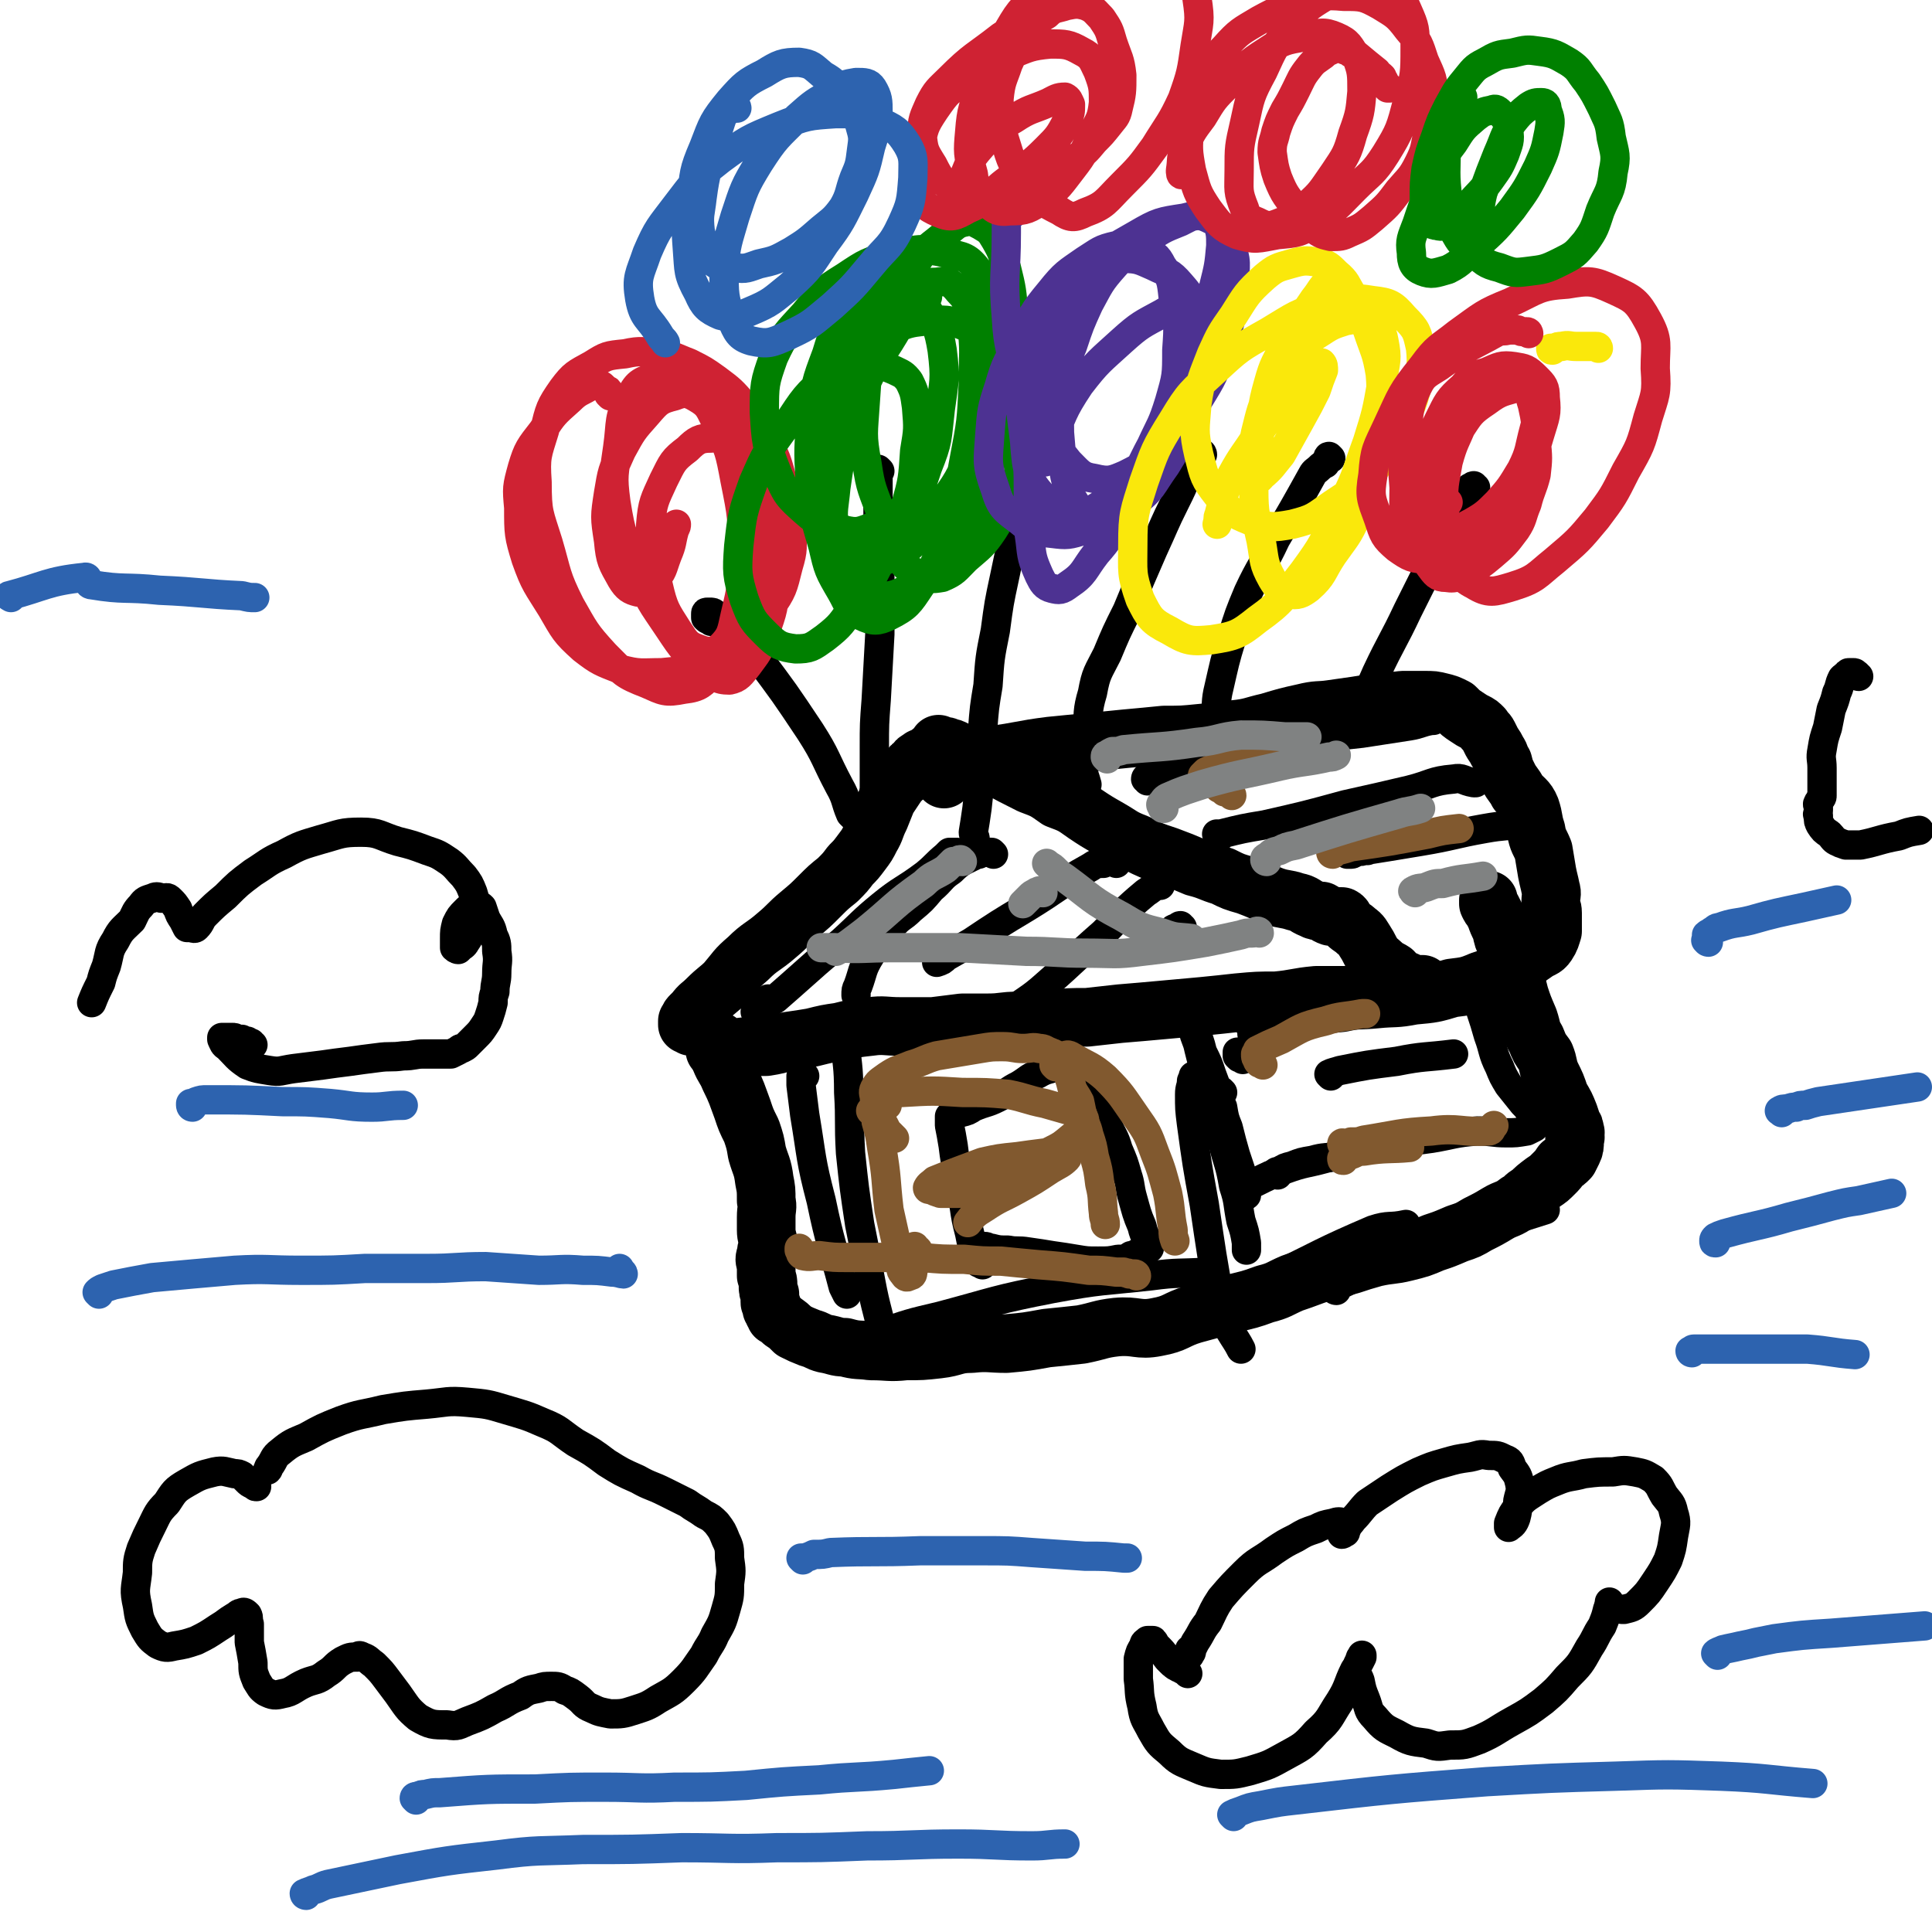
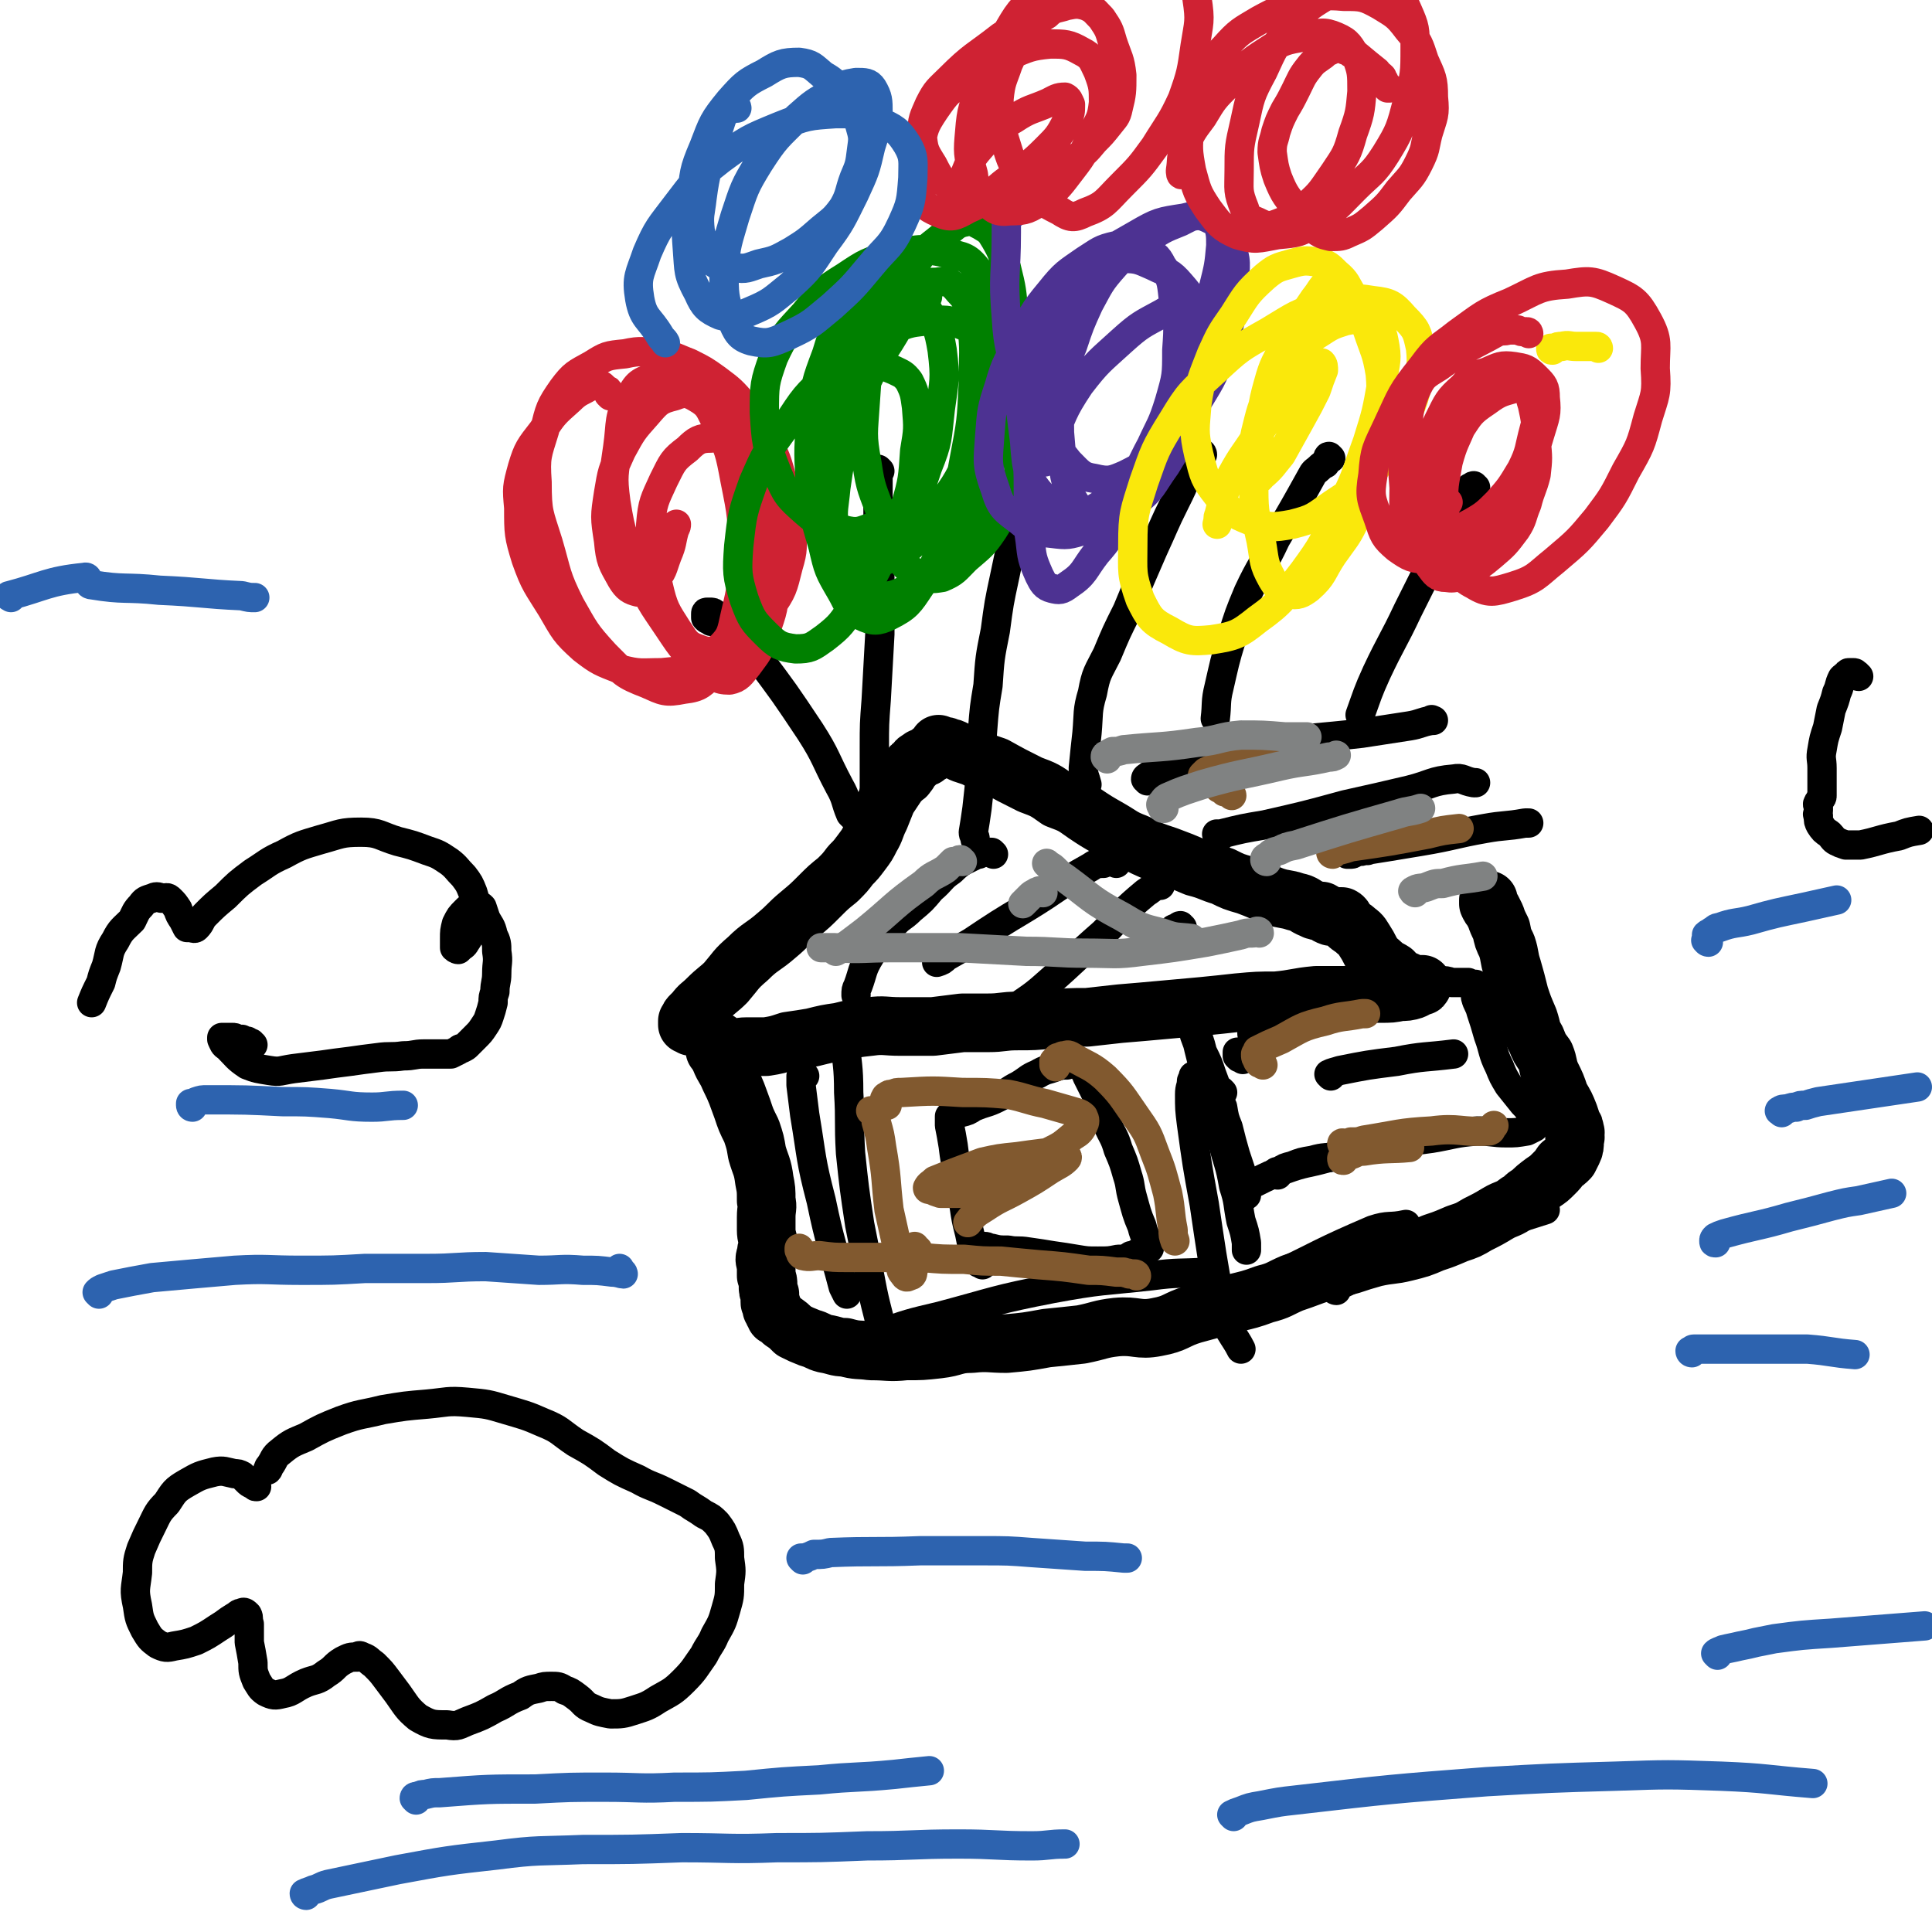
<svg xmlns="http://www.w3.org/2000/svg" viewBox="0 0 1054 1054" version="1.1">
  <g fill="none" stroke="#000000" stroke-width="32" stroke-linecap="round" stroke-linejoin="round">
    <path d="M377,560c0,0 -1,-1 -1,-1 0,0 0,0 -1,0 0,0 0,0 0,0 0,-1 0,-1 0,-2 0,0 0,0 1,-1 0,-1 0,-1 1,-2 1,-1 1,-1 2,-2 3,-4 3,-3 7,-7 5,-5 6,-5 10,-9 6,-7 5,-7 12,-13 7,-7 8,-6 16,-13 6,-5 6,-6 12,-11 6,-5 6,-5 11,-10 5,-5 5,-5 10,-9 4,-4 4,-4 7,-8 3,-3 3,-3 6,-7 3,-4 3,-4 5,-8 3,-5 2,-5 5,-11 2,-5 2,-5 4,-10 2,-3 2,-3 4,-6 2,-3 2,-3 4,-5 2,-2 2,-1 3,-3 1,-1 1,-1 1,-2 1,-2 1,-2 3,-3 1,-2 1,-2 3,-3 1,-1 1,-1 3,-1 1,-1 1,-1 3,-2 0,-1 0,-1 1,-1 1,-1 1,-1 2,-1 0,-1 0,-1 1,-1 0,-1 0,-1 0,-2 0,0 1,1 1,1 0,0 0,0 0,0 1,0 1,0 1,0 2,0 2,0 4,1 1,0 1,0 3,1 2,1 2,1 4,2 3,1 3,1 6,2 6,3 6,3 12,5 9,5 9,5 19,10 8,3 8,3 15,8 8,3 8,3 15,8 6,4 6,4 13,8 7,4 7,5 15,8 8,4 8,4 17,7 8,3 8,3 15,6 8,2 8,3 15,5 6,3 6,3 13,5 8,3 7,3 15,6 6,2 6,1 12,3 5,1 4,2 9,4 2,1 2,1 5,1 2,1 2,2 5,3 1,0 1,0 3,0 2,0 2,0 3,0 2,1 1,2 2,3 1,1 1,1 1,1 2,2 3,2 5,4 3,2 3,3 5,6 2,3 2,4 4,7 2,3 3,3 5,5 3,3 3,2 6,4 2,2 1,2 3,3 2,2 2,1 4,2 2,1 2,1 4,2 1,0 1,0 3,0 0,0 0,0 1,0 0,0 0,0 1,0 0,0 0,0 0,0 0,0 0,0 0,0 0,1 0,1 -1,1 0,0 0,0 -1,0 -1,1 -1,1 -3,2 -3,1 -4,1 -7,1 -5,1 -5,1 -11,1 -8,0 -8,0 -16,1 -9,0 -9,0 -19,0 -11,1 -11,2 -22,3 -10,0 -10,0 -21,1 -9,1 -9,1 -19,2 -11,1 -11,1 -22,2 -11,1 -11,1 -23,2 -9,1 -9,1 -18,2 -10,0 -10,0 -19,1 -10,1 -10,1 -19,1 -8,0 -8,1 -16,1 -7,0 -7,0 -14,0 -8,1 -8,1 -16,2 -9,0 -9,0 -18,0 -8,0 -9,-1 -16,0 -9,1 -9,1 -17,3 -7,1 -7,1 -15,3 -6,1 -6,1 -13,2 -6,2 -6,2 -12,3 -5,0 -5,0 -11,0 -4,0 -4,1 -9,1 -2,0 -2,0 -4,1 -2,0 -2,0 -3,0 0,0 -1,0 -1,0 0,-1 0,-1 0,-2 1,0 0,0 1,-1 0,-1 0,-1 1,-2 " />
-     <path d="M515,425c0,-1 0,-1 -1,-1 0,-1 0,-1 0,-2 0,-1 0,-1 0,-2 0,0 1,0 1,-1 1,0 1,0 2,-1 2,-1 2,-1 4,-1 10,-3 10,-3 20,-5 16,-2 16,-3 32,-5 10,-1 10,-1 21,-2 10,-1 10,-1 20,-2 11,-1 11,-1 21,-2 10,0 10,0 20,-1 9,-1 9,0 18,-2 10,-1 10,-2 19,-4 10,-3 10,-3 19,-5 8,-2 8,-1 15,-2 7,-1 7,-1 14,-2 6,-1 6,-1 12,-2 6,-1 6,0 13,-1 6,0 6,0 12,0 5,0 5,0 9,1 4,1 4,1 8,3 3,3 3,3 6,5 3,2 3,2 5,3 2,1 2,1 4,3 1,2 2,2 3,4 1,2 1,2 2,4 2,3 2,3 3,5 2,3 1,3 3,6 1,4 1,4 3,8 2,4 3,4 5,8 3,4 5,4 7,9 2,6 1,6 3,12 1,6 2,6 4,11 1,6 1,6 2,12 1,5 1,4 2,9 1,3 0,3 0,7 0,3 1,3 1,6 0,2 0,2 0,5 0,2 0,2 0,5 -1,3 -1,4 -3,7 -2,3 -3,2 -7,5 -6,4 -6,5 -13,8 -7,4 -7,4 -16,7 -7,3 -8,3 -16,4 -10,3 -10,3 -21,4 -10,2 -10,1 -20,2 -10,1 -10,0 -19,2 -10,1 -10,1 -19,3 -8,1 -8,2 -16,3 -5,1 -5,0 -10,0 " />
    <path d="M394,574c0,0 0,-1 -1,-1 0,0 0,0 0,1 0,0 0,0 0,1 -1,0 -1,0 0,1 0,1 0,1 0,2 2,5 3,5 5,10 4,8 4,9 7,17 2,6 2,6 5,12 2,6 2,6 3,12 2,7 3,7 4,15 1,5 1,5 1,11 1,4 0,4 0,9 0,4 0,4 0,7 0,4 1,4 1,7 0,3 -1,3 -1,6 -1,3 -1,3 0,6 0,3 0,3 0,6 1,3 1,3 1,5 0,3 0,3 1,5 0,2 0,2 0,4 0,1 0,1 1,2 0,1 0,1 0,2 1,1 1,1 1,2 1,1 1,1 1,2 2,1 2,1 4,3 3,2 3,2 6,5 4,2 4,2 9,4 4,1 4,2 8,3 6,1 6,2 11,2 7,2 7,1 14,2 10,0 10,1 19,0 9,0 9,0 18,-1 9,-1 9,-3 18,-3 9,-1 10,0 19,0 11,-1 11,-1 22,-3 10,-1 10,-1 19,-2 10,-2 10,-3 19,-4 11,-1 12,2 22,0 11,-2 10,-4 20,-7 11,-3 11,-3 22,-6 8,-2 9,-2 17,-5 8,-2 8,-3 15,-6 9,-3 8,-3 17,-6 7,-2 7,-2 15,-4 6,-2 6,-2 13,-4 9,-2 9,-1 17,-3 8,-2 8,-2 15,-5 6,-2 6,-2 13,-5 6,-2 6,-2 11,-5 6,-3 6,-3 11,-6 5,-3 6,-2 11,-6 4,-2 3,-3 7,-5 3,-3 3,-3 7,-6 3,-2 3,-2 6,-5 2,-2 2,-2 4,-5 2,-1 2,-1 4,-3 1,-2 1,-2 2,-4 1,-2 1,-3 1,-5 0,-1 0,-1 0,-2 1,-1 0,-1 0,-2 0,-1 1,-1 0,-2 0,-2 0,-2 -1,-3 -1,-3 -1,-3 -2,-6 -2,-5 -2,-5 -5,-10 -2,-6 -2,-6 -5,-12 -2,-5 -1,-5 -3,-10 -3,-4 -3,-4 -5,-9 -3,-5 -2,-5 -4,-11 -3,-7 -3,-7 -5,-13 -2,-8 -2,-8 -4,-15 -2,-6 -1,-6 -3,-12 -2,-4 -2,-4 -3,-9 -2,-4 -2,-4 -3,-7 -1,-2 -1,-2 -2,-4 -1,-1 -1,-1 -2,-3 0,-1 0,-1 0,-2 0,0 0,0 0,0 " />
  </g>
  <g fill="none" stroke="#000000" stroke-width="16" stroke-linecap="round" stroke-linejoin="round">
    <path d="M388,339c0,0 0,0 -1,-1 0,0 0,0 0,0 -1,0 -1,0 -2,-1 0,-1 0,-1 0,-2 0,-1 0,-1 1,-1 0,0 1,0 1,0 2,0 2,0 3,1 2,1 2,1 3,3 10,10 11,9 20,20 15,20 15,20 29,41 9,14 8,15 16,30 4,7 3,8 6,15 1,1 1,1 2,2 " />
    <path d="M480,257c0,0 -1,-1 -1,-1 0,0 0,1 0,2 0,1 0,1 0,2 0,3 0,3 0,5 0,7 0,7 0,13 0,14 0,14 1,29 0,19 0,19 0,39 -1,18 -1,18 -2,36 -1,13 -1,13 -1,26 0,11 0,11 0,22 0,9 -1,9 -1,17 0,5 1,5 1,10 0,0 0,0 0,0 " />
    <path d="M570,239c0,0 0,-1 -1,-1 0,0 0,1 0,1 -1,2 -1,2 -2,4 -2,3 -2,3 -3,7 -4,14 -4,13 -8,27 -4,19 -4,19 -8,38 -3,14 -3,14 -5,29 -3,15 -3,15 -4,30 -2,12 -2,12 -3,25 -1,12 0,12 -1,23 -1,10 -1,10 -2,19 -1,7 -1,7 -2,13 0,2 1,2 1,4 " />
    <path d="M656,248c0,0 0,-1 -1,-1 0,1 0,2 -1,3 -1,1 -1,1 -3,3 -1,3 -1,3 -3,5 -3,8 -3,8 -7,16 -6,12 -6,13 -12,26 -7,16 -7,16 -14,33 -6,12 -6,12 -11,24 -5,10 -6,10 -8,21 -3,10 -2,11 -3,22 -1,9 -1,9 -2,19 0,4 1,5 2,9 " />
    <path d="M726,250c0,0 -1,-1 -1,-1 -1,0 0,1 -1,2 -1,1 -1,1 -1,2 -2,1 -2,1 -3,2 -2,2 -3,2 -4,4 -10,18 -10,18 -20,35 -7,15 -8,14 -15,29 -5,12 -5,12 -9,25 -4,13 -4,14 -7,27 -2,8 -1,9 -2,17 " />
    <path d="M805,266c-1,0 -1,-1 -1,-1 -1,0 0,1 -1,1 0,0 -1,0 -1,0 -1,2 -2,2 -3,4 -4,9 -4,10 -9,19 -11,22 -11,22 -22,44 -8,17 -9,17 -17,34 -5,11 -5,12 -9,23 " />
  </g>
  <g fill="none" stroke="#CF2233" stroke-width="16" stroke-linecap="round" stroke-linejoin="round">
    <path d="M333,216c0,0 0,0 -1,-1 0,0 1,0 0,-1 0,-1 0,-1 -1,-1 -1,-1 -1,-1 -2,-2 -1,-1 -1,-1 -3,-1 -1,0 -2,0 -3,0 -6,4 -7,3 -12,8 -9,8 -9,8 -15,17 -7,9 -8,10 -11,20 -3,11 -3,11 -2,22 0,14 0,15 4,28 5,14 6,14 14,27 7,12 7,13 17,22 9,7 10,7 20,11 11,3 12,2 23,2 11,-1 12,-1 22,-6 11,-4 11,-5 20,-13 9,-7 11,-7 17,-16 7,-10 7,-11 10,-23 3,-10 2,-10 2,-20 -1,-12 -1,-12 -4,-23 -4,-13 -3,-13 -9,-25 -5,-11 -6,-11 -13,-20 -7,-8 -7,-8 -15,-14 -7,-5 -7,-5 -15,-9 -8,-3 -8,-4 -16,-5 -9,-1 -10,-2 -19,0 -10,1 -10,1 -18,6 -9,5 -10,5 -16,13 -7,10 -7,11 -10,23 -4,13 -5,14 -4,28 0,17 1,17 6,33 5,17 4,18 12,34 8,14 8,15 19,27 10,10 10,11 23,16 9,4 10,5 20,3 9,-1 10,-3 16,-9 8,-8 9,-9 13,-19 6,-14 5,-14 7,-29 3,-18 5,-19 3,-37 -1,-19 -2,-20 -8,-38 -4,-14 -3,-16 -12,-27 -6,-8 -8,-9 -18,-12 -7,-3 -8,-2 -15,0 -9,3 -11,3 -15,11 -7,12 -5,14 -7,28 -2,15 -3,15 -1,30 3,19 4,19 12,37 6,17 7,17 17,32 8,12 8,12 19,21 6,5 7,7 14,7 5,-1 6,-3 10,-8 5,-7 6,-7 9,-17 5,-14 5,-14 6,-29 2,-17 2,-17 0,-33 -3,-14 -4,-15 -10,-27 -5,-8 -5,-9 -12,-15 -5,-4 -6,-4 -13,-3 -6,0 -8,1 -13,6 -8,6 -8,7 -13,17 -5,11 -6,12 -7,24 -1,17 0,17 4,33 3,13 4,14 11,25 4,6 5,8 11,10 5,2 8,2 12,-1 6,-6 6,-8 8,-17 4,-17 4,-17 4,-34 0,-20 0,-20 -4,-40 -3,-16 -3,-16 -10,-31 -4,-8 -4,-10 -11,-14 -5,-3 -7,-3 -12,-1 -8,2 -9,3 -15,10 -8,9 -8,9 -14,20 -5,11 -5,11 -7,23 -2,13 -2,13 0,26 1,11 2,12 7,21 3,5 5,6 9,7 5,0 6,-2 9,-6 5,-6 4,-6 7,-14 3,-7 2,-7 4,-14 1,-2 1,-2 1,-3 " />
  </g>
  <g fill="none" stroke="#008000" stroke-width="16" stroke-linecap="round" stroke-linejoin="round">
    <path d="M506,162c0,0 -1,0 -1,-1 -1,0 -1,0 -1,-1 0,0 0,0 -1,-1 0,0 0,0 -1,1 0,0 0,0 -1,1 -1,2 -1,2 -2,3 -4,6 -4,7 -8,13 -9,16 -11,16 -19,33 -6,14 -6,14 -10,29 -4,13 -4,13 -6,27 -1,11 -2,11 -1,22 1,12 1,12 4,23 3,6 3,7 8,11 4,4 5,5 11,4 11,-1 12,-2 21,-7 10,-6 10,-7 17,-16 8,-10 8,-10 14,-22 6,-11 6,-12 9,-24 5,-15 4,-15 8,-30 3,-14 3,-14 5,-28 1,-14 2,-14 1,-28 -1,-12 -1,-13 -4,-25 -2,-7 -2,-8 -6,-15 -3,-5 -3,-5 -8,-8 -4,-2 -5,-3 -8,-2 -6,1 -6,3 -12,7 -8,7 -9,6 -15,15 -8,10 -8,11 -14,23 -5,12 -6,12 -10,24 -3,14 -3,15 -4,30 -1,16 -2,17 1,33 2,14 3,14 8,28 3,11 2,11 8,21 5,7 5,8 12,11 6,3 7,3 13,2 7,-3 7,-4 13,-10 8,-7 9,-7 15,-16 6,-10 7,-10 11,-22 4,-13 4,-14 4,-27 1,-14 0,-14 -4,-27 -3,-11 -3,-12 -9,-22 -6,-7 -7,-8 -15,-12 -10,-4 -11,-5 -22,-4 -13,1 -14,2 -27,9 -14,8 -15,8 -27,20 -14,12 -14,13 -24,28 -11,15 -11,15 -18,31 -6,17 -6,17 -8,35 -1,14 -1,16 3,29 4,11 5,12 12,19 6,6 8,7 16,8 8,0 9,-1 16,-6 9,-7 9,-8 16,-18 9,-13 9,-13 16,-27 7,-13 7,-13 12,-27 4,-14 4,-15 5,-30 2,-12 2,-12 1,-24 -1,-7 -1,-8 -4,-14 -3,-4 -4,-4 -8,-6 -5,-2 -6,-3 -10,-2 -7,1 -7,2 -12,6 -8,6 -9,6 -13,14 -5,11 -5,13 -6,25 -1,13 -1,14 2,26 3,10 3,11 11,19 5,6 7,7 15,7 10,1 11,0 20,-6 11,-7 12,-8 20,-18 10,-14 9,-14 16,-30 6,-16 6,-16 9,-33 4,-19 6,-19 4,-38 -2,-12 -2,-15 -10,-24 -6,-8 -8,-8 -18,-10 -14,-3 -15,-2 -29,1 -14,4 -14,4 -26,12 -13,8 -13,9 -22,20 -10,11 -11,11 -17,24 -5,14 -5,15 -5,30 1,16 1,18 7,33 5,12 6,13 15,21 8,7 10,8 21,10 8,2 9,1 17,-2 9,-4 10,-3 16,-10 9,-9 9,-10 13,-22 6,-15 5,-15 7,-32 2,-15 3,-16 1,-32 -2,-12 -3,-13 -9,-24 -3,-7 -3,-9 -10,-12 -5,-3 -8,-3 -14,0 -9,4 -10,5 -17,13 -9,11 -9,12 -13,25 -6,16 -6,16 -8,33 -2,18 -2,19 -1,37 2,18 2,18 7,35 3,13 3,13 10,25 4,7 4,10 11,13 6,3 9,3 15,0 10,-5 11,-7 17,-16 9,-13 9,-14 14,-29 7,-19 6,-19 10,-40 4,-21 4,-21 5,-42 0,-17 1,-17 -1,-33 -2,-9 -1,-11 -7,-17 -4,-5 -6,-6 -12,-5 -9,0 -10,2 -18,8 -12,9 -12,9 -21,21 -9,13 -10,13 -16,28 -7,15 -7,16 -9,33 -2,15 -2,16 0,31 2,12 2,13 8,23 4,7 5,9 12,11 8,2 10,0 17,-4 11,-5 11,-5 19,-13 9,-8 8,-9 15,-18 5,-7 4,-7 8,-15 2,-3 1,-3 3,-7 0,0 0,-1 0,0 -2,2 -2,3 -4,6 " />
  </g>
  <g fill="none" stroke="#4D3292" stroke-width="16" stroke-linecap="round" stroke-linejoin="round">
    <path d="M552,117c0,0 -1,-1 -1,-1 0,0 0,1 -1,2 0,1 -1,1 -1,3 0,3 0,3 0,6 0,23 -2,23 0,46 1,18 3,18 6,35 2,17 2,17 4,33 2,14 2,14 2,29 1,12 -1,13 1,25 1,9 1,10 5,19 2,4 3,6 7,7 4,1 5,1 9,-2 9,-6 8,-8 15,-17 7,-8 7,-9 13,-18 10,-17 10,-16 19,-33 8,-16 8,-16 15,-32 5,-15 5,-15 9,-31 5,-15 5,-15 8,-31 3,-12 3,-12 4,-23 0,-6 0,-7 -2,-13 -2,-3 -3,-4 -7,-4 -6,0 -7,1 -13,4 -10,4 -10,4 -20,11 -8,6 -9,5 -16,13 -8,9 -8,10 -14,21 -5,11 -5,11 -9,23 -4,10 -5,10 -6,21 -2,13 -1,13 -1,26 1,12 1,13 3,24 2,8 2,9 6,15 2,4 3,4 7,5 5,0 6,-1 9,-4 7,-5 7,-5 12,-12 8,-9 7,-10 13,-21 5,-11 6,-11 10,-24 4,-14 4,-14 4,-28 1,-14 1,-15 -2,-29 -1,-9 -1,-10 -6,-17 -3,-6 -4,-6 -11,-9 -6,-2 -7,-3 -14,-2 -9,2 -9,3 -17,8 -10,7 -11,7 -19,17 -10,12 -9,12 -16,26 -7,12 -8,12 -12,26 -4,12 -4,13 -5,26 -1,15 -2,16 3,30 3,10 5,11 13,17 7,6 9,6 18,7 8,1 9,1 18,-2 13,-5 14,-5 26,-14 11,-8 10,-10 18,-21 8,-13 8,-13 13,-27 4,-13 4,-14 5,-27 2,-13 2,-14 0,-26 -3,-10 -3,-11 -10,-19 -6,-7 -7,-6 -15,-10 -7,-3 -8,-4 -16,-4 -9,1 -11,1 -18,5 -9,6 -8,7 -14,16 -6,10 -7,10 -10,21 -4,11 -5,11 -4,23 0,13 0,14 4,26 4,11 5,11 12,20 6,6 7,8 14,9 8,2 10,1 17,-2 12,-6 13,-7 22,-16 11,-11 10,-12 18,-25 8,-13 8,-13 13,-28 5,-17 5,-17 6,-34 1,-12 2,-13 -2,-24 -2,-7 -3,-8 -10,-12 -6,-3 -7,-3 -15,-1 -13,2 -14,2 -26,9 -14,8 -15,8 -25,20 -13,15 -14,15 -23,33 -8,16 -7,17 -10,35 -3,18 -4,19 -2,36 2,11 3,12 10,20 4,6 6,8 13,9 8,1 10,-1 18,-6 11,-7 12,-8 20,-19 9,-13 9,-14 15,-29 6,-15 6,-15 9,-30 2,-10 3,-10 3,-20 0,-5 0,-7 -3,-9 -3,-2 -6,0 -11,3 -11,6 -12,6 -22,15 -12,11 -13,11 -23,24 -10,15 -9,16 -16,32 -2,5 -2,5 -3,10 " />
  </g>
  <g fill="none" stroke="#FAE80B" stroke-width="16" stroke-linecap="round" stroke-linejoin="round">
    <path d="M733,154c0,0 0,-1 -1,-1 0,0 0,0 -1,0 0,0 0,0 -1,-1 -1,0 -1,0 -2,0 -2,1 -2,0 -4,2 -4,4 -3,4 -7,9 -8,12 -9,12 -16,25 -5,10 -6,10 -9,21 -4,14 -3,15 -5,29 -2,14 -3,15 -3,29 0,14 1,14 4,28 2,11 1,12 6,21 3,5 4,6 9,8 5,1 7,0 11,-3 8,-7 7,-9 13,-18 7,-10 8,-10 13,-21 6,-12 6,-12 9,-25 3,-14 2,-15 3,-29 1,-12 2,-12 1,-24 -2,-12 -3,-12 -7,-24 -4,-9 -4,-9 -8,-19 -4,-6 -3,-7 -9,-12 -4,-4 -5,-5 -10,-6 -7,-1 -8,-1 -15,1 -7,2 -8,2 -14,7 -10,9 -10,10 -17,21 -7,10 -7,10 -12,21 -5,13 -6,14 -8,27 -1,14 -2,15 1,28 3,12 3,13 10,22 7,9 8,10 18,14 10,4 12,4 23,2 12,-3 12,-4 22,-11 12,-8 13,-8 23,-19 8,-10 7,-11 13,-22 6,-11 7,-11 10,-23 2,-10 3,-11 2,-21 -2,-9 -2,-10 -9,-17 -6,-7 -8,-8 -17,-9 -12,-2 -13,-1 -25,2 -17,5 -17,6 -32,15 -16,9 -16,9 -29,21 -13,12 -14,12 -23,27 -10,16 -10,17 -16,34 -5,16 -6,17 -6,34 0,15 -1,16 4,30 5,10 6,12 16,17 10,6 12,6 23,5 13,-2 15,-3 25,-11 14,-10 14,-12 25,-26 11,-15 11,-16 19,-33 10,-18 9,-19 16,-38 5,-16 5,-16 8,-33 2,-11 3,-12 1,-22 -1,-6 -3,-8 -8,-10 -5,-3 -7,-2 -13,-1 -6,2 -7,2 -13,6 -8,5 -8,5 -15,13 -7,8 -8,8 -13,18 -5,11 -5,12 -8,24 -2,9 -1,9 -2,18 0,3 0,5 1,6 1,2 3,2 4,0 6,-5 6,-6 11,-12 5,-9 5,-9 10,-18 5,-9 5,-9 9,-17 2,-6 2,-6 4,-11 0,-2 0,-3 -1,-4 -1,0 -3,1 -5,2 -7,7 -7,7 -13,14 -9,11 -9,12 -17,23 -7,11 -8,11 -14,22 -5,10 -4,11 -7,22 -1,2 0,2 -1,5 " />
    <path d="M872,190c0,0 0,-1 -1,-1 0,0 0,0 -1,0 -1,0 -1,0 -2,0 -1,0 -1,0 -3,0 -1,0 -1,0 -2,0 -2,0 -2,0 -3,0 -4,0 -4,-1 -8,0 -2,0 -2,0 -4,1 -1,0 -1,0 -1,1 -1,0 -1,0 -1,-1 0,0 1,0 1,0 " />
  </g>
  <g fill="none" stroke="#CF2233" stroke-width="16" stroke-linecap="round" stroke-linejoin="round">
    <path d="M834,182c0,0 0,-1 -1,-1 0,0 0,0 -1,0 -2,0 -2,0 -4,-1 -2,0 -2,0 -5,0 -3,1 -3,0 -6,1 -16,9 -17,8 -32,19 -8,5 -9,5 -13,14 -5,13 -3,14 -5,29 -2,11 -2,11 -1,23 0,11 -1,11 3,21 4,12 4,12 11,22 3,4 4,6 9,6 6,1 7,-1 13,-4 6,-3 6,-3 12,-8 7,-6 7,-6 13,-14 4,-6 3,-7 6,-14 2,-8 3,-8 5,-16 1,-9 1,-9 0,-19 0,-9 0,-10 -2,-19 -2,-6 -1,-7 -4,-12 -1,-4 -2,-5 -5,-6 -3,-1 -4,0 -7,2 -6,2 -7,1 -11,6 -7,8 -6,9 -11,20 -4,10 -5,10 -8,21 -2,12 -3,13 -2,25 0,13 0,14 4,25 4,10 4,13 12,17 8,5 11,4 21,1 13,-4 13,-6 23,-14 13,-11 13,-11 23,-23 9,-12 9,-12 16,-26 8,-14 8,-14 12,-29 4,-13 5,-13 4,-27 0,-13 2,-15 -4,-26 -6,-11 -8,-12 -19,-17 -11,-5 -13,-5 -25,-3 -16,1 -16,3 -31,10 -15,6 -15,7 -29,17 -10,8 -11,7 -19,18 -12,15 -11,15 -19,32 -6,13 -7,13 -8,27 -2,12 -1,13 3,24 3,9 3,10 10,16 7,5 9,6 17,6 9,-1 10,-3 18,-8 10,-6 10,-6 18,-15 8,-9 9,-8 15,-19 7,-12 6,-13 10,-26 3,-10 4,-11 3,-20 0,-6 -1,-7 -5,-11 -5,-5 -6,-5 -12,-6 -7,-1 -8,0 -15,3 -7,2 -8,2 -13,8 -8,7 -8,8 -13,18 -6,12 -5,12 -8,25 -3,8 -3,9 -2,18 0,7 0,8 4,13 3,4 5,5 10,5 7,0 8,-2 14,-5 7,-4 8,-5 14,-11 7,-8 7,-8 13,-18 5,-10 4,-11 7,-22 2,-8 3,-8 3,-16 -1,-3 -1,-4 -4,-6 -3,-2 -4,-2 -7,-1 -9,3 -10,2 -18,8 -9,6 -9,7 -15,16 -6,9 -6,10 -10,20 -4,7 -4,7 -5,16 -1,3 -2,6 0,7 2,2 4,-1 7,-2 2,-1 1,-1 2,-2 " />
    <path d="M758,48c0,0 0,0 -1,-1 0,0 0,1 0,1 0,0 0,0 0,-1 -1,0 -1,0 -1,-1 -1,-1 -1,-1 -1,-2 -1,-1 -1,-1 -1,-2 -2,-2 -2,-1 -3,-3 -5,-4 -5,-4 -11,-9 -1,-1 -1,-1 -3,-1 -2,-2 -2,-1 -4,-2 -1,-1 -1,-1 -2,-2 0,0 0,1 -1,1 -1,0 -1,-1 -1,0 -1,0 -1,0 -2,1 -2,1 -3,1 -5,3 -4,3 -5,3 -8,7 -4,5 -4,6 -7,12 -3,6 -3,6 -6,11 -3,6 -3,6 -5,12 -1,5 -2,5 -2,11 1,7 1,8 3,14 4,10 5,10 11,18 4,6 4,6 9,10 4,3 5,3 9,4 5,0 6,0 10,-2 7,-3 7,-3 13,-8 8,-7 8,-7 14,-15 6,-7 7,-7 11,-15 4,-8 3,-8 5,-16 3,-10 4,-10 3,-20 0,-10 -1,-11 -5,-20 -3,-9 -3,-10 -9,-17 -6,-8 -7,-8 -15,-13 -9,-5 -10,-5 -20,-5 -11,-1 -11,0 -22,3 -12,4 -13,4 -24,10 -10,6 -11,6 -19,15 -9,9 -8,10 -13,22 -4,10 -5,11 -6,22 -1,11 -1,12 1,23 3,11 3,12 9,21 6,8 7,10 16,14 10,3 11,2 22,0 11,-1 12,-1 21,-7 11,-7 11,-8 21,-18 9,-9 10,-8 17,-19 8,-13 8,-14 12,-29 4,-14 4,-15 4,-29 0,-10 0,-11 -4,-20 -3,-7 -4,-8 -11,-11 -6,-4 -8,-4 -15,-3 -9,1 -10,1 -19,6 -10,6 -11,7 -18,16 -10,11 -10,12 -16,25 -7,13 -7,14 -10,28 -3,13 -3,13 -3,26 0,11 -1,11 3,21 1,4 2,5 7,7 4,2 6,3 11,1 8,-3 9,-4 16,-10 8,-7 8,-8 15,-18 6,-9 7,-10 10,-21 4,-11 4,-12 5,-23 0,-10 0,-11 -3,-19 -4,-6 -4,-8 -11,-11 -7,-3 -9,-2 -17,0 -11,2 -12,2 -21,8 -11,7 -11,8 -21,18 -8,8 -8,8 -14,18 -6,8 -6,8 -10,17 -2,6 -1,6 -2,12 0,1 0,3 1,2 2,0 3,-2 4,-3 " />
    <path d="M564,18c0,0 0,-1 -1,-1 0,0 0,-1 -1,-1 -1,0 -1,0 -2,0 -2,0 -2,0 -4,0 -2,0 -2,0 -4,1 -3,1 -3,1 -6,3 -14,11 -15,10 -28,23 -6,6 -7,6 -11,14 -3,7 -4,8 -4,16 1,9 1,9 6,17 4,8 5,9 12,14 7,5 8,6 16,7 8,0 9,-1 17,-4 9,-3 9,-4 18,-9 7,-5 7,-5 14,-11 6,-4 6,-4 11,-10 4,-4 4,-4 8,-9 3,-4 4,-4 5,-9 2,-8 2,-9 2,-18 -1,-9 -2,-9 -5,-18 -2,-7 -2,-7 -6,-13 -4,-4 -4,-5 -9,-7 -4,-1 -5,-1 -10,0 -6,2 -7,1 -11,5 -7,4 -6,5 -11,11 -6,7 -6,7 -10,16 -3,9 -4,9 -5,19 0,11 0,12 3,22 4,13 4,14 12,24 7,9 8,10 18,15 6,4 8,4 14,1 11,-4 11,-6 20,-15 10,-10 10,-10 18,-21 8,-13 9,-13 15,-26 5,-14 5,-15 7,-29 2,-13 3,-13 1,-26 -1,-10 -2,-11 -7,-19 -5,-6 -6,-8 -13,-10 -9,-4 -10,-3 -20,-1 -12,2 -12,3 -23,9 -12,7 -12,7 -22,17 -12,11 -12,11 -20,25 -8,12 -8,13 -13,27 -4,12 -5,12 -6,25 -1,11 -1,12 2,23 1,8 1,9 7,15 4,4 6,6 13,5 9,0 10,-1 18,-6 9,-7 9,-8 16,-17 7,-9 6,-9 11,-19 4,-8 5,-8 6,-17 0,-8 0,-9 -3,-17 -3,-6 -3,-8 -9,-11 -7,-4 -9,-4 -17,-4 -11,1 -12,2 -22,6 -13,5 -13,6 -24,14 -10,6 -10,6 -17,16 -6,9 -6,10 -8,21 -3,11 -4,12 -1,23 2,7 4,9 11,12 7,3 9,2 16,-2 12,-5 11,-8 22,-16 11,-8 12,-8 21,-17 6,-6 7,-7 11,-15 2,-4 2,-5 2,-9 -1,-2 -1,-3 -3,-4 -4,0 -5,1 -9,3 -9,4 -10,3 -19,9 -9,5 -9,5 -16,13 -7,8 -7,8 -11,18 -3,7 -2,9 -4,16 " />
  </g>
  <g fill="none" stroke="#2D63AF" stroke-width="16" stroke-linecap="round" stroke-linejoin="round">
    <path d="M402,59c0,-1 -1,-1 -1,-1 0,0 0,0 -1,0 -1,1 -1,1 -2,2 -2,1 -3,1 -4,4 -2,6 -2,6 -4,13 -4,16 -5,16 -7,31 -1,9 -2,9 -1,18 2,8 1,10 6,16 4,4 6,3 13,4 6,1 7,0 13,-2 9,-2 9,-2 18,-7 8,-5 8,-5 16,-12 6,-5 7,-5 12,-12 4,-7 3,-8 6,-16 3,-7 3,-7 4,-15 1,-7 1,-7 -1,-14 -2,-8 -3,-8 -8,-15 -5,-7 -5,-8 -12,-12 -6,-5 -6,-6 -13,-7 -9,0 -11,1 -19,6 -10,5 -11,6 -19,15 -9,11 -9,12 -14,25 -6,14 -5,14 -7,29 -3,13 -3,13 -2,27 1,12 0,13 6,24 3,7 5,9 12,12 7,2 9,1 16,-2 12,-5 12,-6 22,-14 11,-10 11,-11 19,-23 9,-12 9,-13 16,-27 6,-13 6,-13 9,-26 3,-10 4,-10 4,-19 0,-6 0,-8 -3,-13 -2,-3 -4,-3 -9,-3 -6,1 -6,1 -12,5 -11,6 -11,6 -20,14 -11,11 -12,11 -21,25 -8,13 -8,14 -13,29 -4,14 -5,15 -6,29 0,14 0,15 4,27 3,7 4,10 11,12 9,2 11,1 20,-3 13,-6 13,-7 24,-16 11,-10 11,-10 21,-22 9,-11 11,-10 17,-23 5,-11 5,-12 6,-25 0,-9 1,-11 -3,-18 -5,-8 -7,-9 -16,-13 -10,-4 -12,-4 -23,-4 -15,1 -16,1 -31,7 -17,7 -17,7 -32,18 -14,11 -14,12 -24,25 -9,12 -10,12 -16,26 -4,12 -6,13 -4,25 2,11 5,10 11,20 1,2 2,2 3,4 " />
  </g>
  <g fill="none" stroke="#000000" stroke-width="16" stroke-linecap="round" stroke-linejoin="round">
    <path d="M140,811c-1,0 -1,0 -1,-1 -1,0 -1,0 -1,0 -2,-1 -2,-1 -3,-2 -2,-2 -2,-2 -3,-3 -2,-1 -2,-1 -4,-1 -5,-1 -6,-2 -11,-1 -8,2 -8,2 -15,6 -7,4 -7,5 -11,11 -5,5 -5,6 -8,12 -3,6 -3,6 -6,13 -2,6 -2,7 -2,13 -1,9 -2,9 0,18 1,7 1,7 4,13 3,5 3,5 7,8 4,2 5,2 9,1 6,-1 6,-1 12,-3 6,-3 6,-3 12,-7 5,-3 4,-3 9,-6 2,-1 2,-2 4,-2 1,-1 2,0 3,1 1,2 0,2 1,5 0,5 0,5 0,10 1,5 1,5 2,11 0,5 0,5 2,10 2,3 2,4 5,6 4,2 5,2 9,1 6,-1 6,-3 13,-6 5,-2 6,-1 11,-5 5,-3 4,-4 9,-7 4,-2 4,-2 8,-2 1,-1 1,-1 3,0 3,1 3,2 6,4 4,4 4,4 7,8 3,4 3,4 6,8 5,7 5,8 11,13 7,4 8,4 16,4 6,1 6,0 11,-2 8,-3 8,-3 15,-7 7,-3 6,-4 14,-7 4,-3 5,-3 10,-4 3,-1 3,-1 7,-1 3,0 4,0 7,2 3,1 3,1 7,4 4,3 3,4 8,6 4,2 5,2 10,3 6,0 7,0 13,-2 6,-2 7,-2 13,-6 7,-4 8,-4 14,-10 6,-6 6,-7 11,-14 3,-6 4,-6 6,-11 4,-7 4,-7 6,-14 2,-7 2,-7 2,-14 1,-7 1,-7 0,-14 0,-5 0,-6 -2,-10 -2,-5 -2,-5 -5,-9 -3,-3 -3,-3 -7,-5 -4,-3 -5,-3 -9,-6 -6,-3 -6,-3 -12,-6 -8,-4 -8,-3 -15,-7 -9,-4 -9,-4 -17,-9 -8,-6 -8,-6 -17,-11 -9,-6 -8,-7 -18,-11 -9,-4 -10,-4 -20,-7 -10,-3 -10,-3 -21,-4 -11,-1 -11,0 -22,1 -12,1 -12,1 -24,3 -12,3 -12,2 -23,6 -10,4 -10,4 -19,9 -7,3 -8,3 -14,8 -4,3 -3,4 -6,8 -1,1 0,1 -1,2 " />
    <path d="M536,690c0,-1 0,-1 -1,-1 0,-1 0,0 0,0 0,0 0,0 -1,0 0,0 0,0 0,0 1,0 0,0 0,0 0,-1 1,0 1,0 -1,-1 -1,-1 -2,-2 0,-1 0,-1 -1,-1 0,-2 0,-2 -1,-3 -1,-5 -1,-5 -2,-10 -2,-8 -2,-8 -3,-15 -2,-9 -2,-9 -3,-17 -2,-8 -2,-8 -3,-16 -1,-6 -1,-6 -2,-11 0,-2 0,-2 0,-4 0,0 0,0 0,-1 0,0 0,0 0,0 0,0 0,0 1,0 0,-1 0,-1 1,-1 2,-1 2,-1 4,-1 4,-1 4,-1 7,-3 7,-3 7,-2 13,-5 6,-3 6,-4 12,-7 5,-3 5,-4 10,-6 5,-3 5,-2 10,-4 3,-1 3,-1 6,-1 2,-1 2,-1 4,-1 1,0 1,0 2,1 1,0 1,0 2,1 2,3 2,2 3,5 3,6 3,6 6,12 3,7 2,7 5,14 3,7 4,7 6,14 3,7 3,7 5,14 2,6 1,6 3,13 2,7 2,8 5,15 1,4 1,4 3,7 0,2 0,2 1,3 0,1 0,1 0,1 0,0 0,0 0,1 0,0 0,0 0,0 0,0 0,0 -1,0 -1,1 -1,1 -2,1 -1,1 -1,1 -2,1 -3,1 -2,2 -5,2 -3,2 -3,2 -7,2 -5,1 -5,1 -11,1 -6,0 -6,0 -12,-1 -6,-1 -6,-1 -13,-2 -6,-1 -6,-1 -13,-2 -6,-1 -6,0 -11,-1 -5,0 -5,0 -9,-1 -2,0 -2,-1 -4,-1 " />
-     <path d="M527,468c0,0 0,0 -1,-1 -1,-1 -1,-1 -2,-1 -1,-1 -1,-1 -3,-1 -1,0 -1,0 -3,0 -1,1 -1,1 -2,2 -6,5 -5,5 -11,10 -12,9 -13,8 -24,17 -11,9 -11,10 -22,20 -10,8 -10,8 -19,16 -9,8 -9,8 -17,15 -5,3 -5,3 -9,6 -1,0 -2,1 -2,1 2,-2 3,-3 6,-5 1,-1 1,-1 1,-2 " />
    <path d="M542,466c0,0 0,0 -1,-1 0,0 0,0 -1,0 -2,0 -2,0 -3,0 -2,0 -2,0 -3,1 -2,0 -2,0 -3,1 -6,3 -7,3 -12,8 -6,4 -5,5 -11,10 -5,6 -5,6 -11,11 -5,5 -6,4 -10,9 -7,8 -7,8 -12,16 -5,8 -4,9 -7,17 -1,2 -1,2 -1,5 " />
    <path d="M609,471c0,-1 0,-1 -1,-1 -1,-1 -1,0 -2,0 -2,0 -2,0 -4,1 -4,0 -4,0 -7,2 -18,10 -17,11 -35,22 -15,9 -15,9 -30,19 -7,4 -7,4 -14,8 -2,2 -2,2 -5,3 " />
    <path d="M633,483c0,-1 0,-1 -1,-1 0,-1 0,0 0,0 -1,1 -1,0 -2,1 -2,2 -2,2 -5,4 -12,10 -12,11 -23,22 -16,14 -15,14 -31,28 -10,9 -11,8 -21,16 0,1 0,1 -1,1 " />
    <path d="M645,506c-1,0 -1,0 -1,-1 -1,0 -1,1 -1,1 -1,1 -2,0 -3,1 -2,2 -2,2 -5,4 -2,2 -2,2 -5,5 -1,0 -1,0 -1,1 " />
    <path d="M626,426c0,-1 -1,-1 -1,-1 0,-1 1,-1 2,-2 4,-1 4,-2 7,-3 8,-3 8,-4 16,-6 20,-4 21,-4 41,-8 26,-4 26,-3 52,-6 13,-2 13,-2 26,-4 6,-1 6,-2 12,-3 0,-1 0,0 1,0 " />
    <path d="M666,456c-1,0 -1,-1 -1,-1 -1,0 -2,0 -1,0 0,0 1,0 2,0 12,-3 12,-3 24,-5 22,-5 22,-5 44,-11 18,-4 18,-4 35,-8 12,-3 12,-5 24,-6 5,-1 5,1 11,2 1,0 1,0 1,0 " />
    <path d="M746,464c0,0 0,-1 -1,-1 0,0 -1,1 -1,1 -2,1 -3,0 -5,1 -1,1 -1,1 -3,1 0,0 -1,0 -1,0 1,0 2,-1 3,-1 19,-3 19,-3 37,-6 18,-3 18,-4 35,-7 11,-2 11,-1 22,-3 1,0 1,0 2,0 " />
    <path d="M667,596c0,0 -1,-1 -1,-1 0,0 0,0 0,0 0,1 0,1 0,1 0,2 0,2 0,3 0,3 0,3 1,5 1,6 1,6 3,11 2,8 2,8 4,15 2,6 2,6 4,12 1,3 1,3 2,6 0,2 0,2 0,4 0,0 0,0 0,0 0,-1 0,-2 -1,-3 -1,-5 -2,-5 -3,-10 -3,-9 -3,-9 -5,-18 -3,-9 -3,-9 -5,-19 -2,-8 -2,-8 -5,-16 -2,-6 -2,-6 -5,-12 -1,-4 -1,-4 -2,-7 -1,-3 -1,-3 -2,-5 0,-1 0,-1 -1,-1 0,0 0,-1 0,0 0,0 0,0 0,1 1,5 2,5 3,10 3,12 3,12 6,24 4,13 4,13 7,27 3,12 4,12 6,24 3,9 2,9 4,19 2,6 2,6 3,12 0,2 0,2 0,4 0,0 0,-1 0,-1 0,0 0,-1 0,-1 " />
    <path d="M678,578c0,0 0,0 -1,-1 -1,0 -1,0 -1,0 -1,-1 -1,-1 -1,-1 0,-1 0,-1 0,-2 0,0 0,0 0,0 1,0 1,0 2,0 1,-1 1,0 2,0 " />
    <path d="M686,567c0,-1 0,-1 -1,-1 0,-1 0,-1 0,-1 -1,0 -1,0 -2,-1 0,0 0,-1 0,-1 0,-1 0,-2 1,-2 3,-2 3,-2 7,-3 10,-4 10,-3 20,-7 8,-2 8,-3 17,-5 8,-3 8,-2 16,-5 8,-2 8,-2 16,-4 7,-1 7,-1 14,-2 6,0 6,0 11,0 4,0 4,0 7,1 3,0 3,0 7,0 1,0 1,0 2,0 0,0 0,1 1,1 1,0 1,0 1,0 1,1 1,0 1,0 0,0 1,0 1,0 0,0 0,1 0,1 0,1 0,1 0,2 0,2 0,2 0,4 1,4 2,4 3,8 2,6 2,6 4,13 3,8 2,9 6,17 2,5 2,5 5,10 4,5 4,5 8,10 2,2 2,2 4,5 2,2 2,2 3,5 0,0 1,1 1,1 -1,1 -1,1 -2,2 -2,1 -2,1 -4,2 -6,1 -6,1 -11,1 -8,0 -8,-1 -16,-1 -13,1 -13,2 -25,4 -15,2 -15,2 -30,5 -14,2 -14,2 -28,6 -11,3 -11,2 -22,6 -8,3 -8,3 -16,7 -5,2 -5,2 -8,5 -1,2 0,3 -1,5 0,0 0,0 1,0 " />
-     <path d="M648,913c0,0 0,0 -1,-1 0,0 0,0 -1,-1 -1,0 -1,0 -2,-1 -1,0 -1,0 -2,-1 -1,0 -1,0 -1,-1 -1,0 -1,0 -2,-1 -1,-1 -1,-1 -2,-2 -3,-4 -3,-4 -6,-7 -1,-1 -1,-2 -2,-3 -1,0 -2,0 -3,0 -1,1 -2,1 -2,3 -2,3 -2,3 -3,7 0,5 0,5 0,11 1,7 0,7 2,15 1,7 2,7 5,13 4,7 4,7 10,12 5,5 6,5 13,8 7,3 7,3 15,4 8,0 8,0 16,-2 10,-3 10,-3 19,-8 9,-5 10,-5 17,-13 8,-7 7,-8 13,-17 5,-8 4,-9 8,-17 2,-3 2,-3 4,-7 0,0 0,-1 0,-1 0,0 0,0 0,1 0,0 -1,0 -1,1 -1,3 -2,3 -2,7 0,2 1,2 2,5 1,5 1,5 3,10 2,5 1,6 5,10 5,6 6,6 12,9 7,4 8,4 16,5 6,2 6,2 13,1 8,0 8,0 16,-3 9,-4 9,-5 18,-10 9,-5 9,-5 17,-11 7,-6 7,-6 13,-13 7,-7 7,-7 12,-16 4,-6 3,-6 7,-12 2,-5 2,-5 3,-9 1,-1 0,-1 1,-3 0,0 0,-1 0,-1 0,0 0,1 0,1 2,1 2,2 3,2 3,1 3,1 5,1 4,-1 5,-1 8,-4 5,-5 5,-5 9,-11 4,-6 4,-6 7,-12 2,-6 2,-6 3,-13 1,-6 2,-7 0,-13 -1,-5 -2,-5 -5,-9 -3,-5 -2,-5 -6,-9 -5,-3 -5,-3 -10,-4 -6,-1 -6,-1 -12,0 -8,0 -8,0 -16,1 -7,2 -8,1 -15,4 -5,2 -5,2 -10,5 -6,4 -7,4 -11,9 -3,4 -3,4 -5,9 0,1 0,3 0,2 2,-1 3,-2 4,-5 1,-4 1,-4 1,-9 1,-5 2,-5 1,-10 -1,-4 -1,-4 -4,-8 -1,-3 -1,-4 -4,-5 -4,-2 -4,-2 -9,-2 -5,-1 -5,0 -10,1 -7,1 -7,1 -14,3 -7,2 -7,2 -14,5 -8,4 -8,4 -16,9 -6,4 -6,4 -12,8 -4,4 -4,5 -8,9 -2,3 -3,3 -5,6 -1,1 0,2 -1,2 0,0 1,0 1,-1 0,0 1,0 1,0 0,-2 1,-2 1,-3 -1,-1 -1,-2 -2,-2 -2,-1 -3,-1 -6,0 -5,1 -5,1 -9,3 -6,2 -6,2 -11,5 -6,3 -6,3 -12,7 -8,6 -9,5 -16,12 -7,7 -7,7 -13,14 -4,6 -4,7 -7,13 -4,5 -3,5 -7,11 -1,2 -1,2 -2,4 -1,1 -1,1 -1,2 0,0 0,1 0,1 0,0 0,-1 0,-1 1,0 1,-1 1,-1 0,0 0,0 -1,-1 " />
    <path d="M138,570c0,0 -1,0 -1,-1 -1,0 -1,0 -2,-1 -2,0 -2,0 -3,-1 -1,0 -1,0 -3,0 -1,-1 -1,-1 -2,-1 -2,0 -2,0 -3,0 0,0 0,0 -1,0 -1,0 -1,0 -2,0 0,1 0,1 0,1 1,2 1,3 3,4 5,5 5,6 11,10 5,2 6,2 12,3 6,1 6,0 13,-1 8,-1 8,-1 16,-2 7,-1 7,-1 15,-2 7,-1 7,-1 15,-2 7,-1 7,0 14,-1 6,0 6,-1 11,-1 5,0 5,0 10,0 3,0 3,0 5,0 2,-1 2,-1 4,-2 1,-1 1,-1 2,-1 2,-1 2,-1 3,-2 2,-2 2,-2 4,-4 3,-3 3,-3 5,-6 2,-3 2,-3 3,-6 1,-3 1,-3 2,-7 0,-3 0,-3 1,-6 0,-5 1,-5 1,-10 0,-6 1,-6 0,-12 0,-4 0,-5 -2,-9 -1,-5 -2,-5 -4,-9 -1,-3 -1,-3 -2,-6 -1,-1 -1,-1 -3,-1 -1,0 -1,-1 -2,0 -2,1 -2,1 -4,3 -3,3 -3,3 -5,7 -1,4 -1,4 -1,8 0,2 0,2 0,5 0,0 1,1 2,1 0,0 0,0 1,-1 1,-1 2,-1 3,-3 2,-3 2,-3 3,-6 2,-6 2,-6 3,-12 0,-4 -1,-5 -2,-9 -2,-5 -2,-5 -5,-9 -4,-4 -4,-5 -8,-8 -6,-4 -6,-4 -12,-6 -8,-3 -8,-3 -16,-5 -10,-3 -10,-5 -20,-5 -11,0 -11,1 -22,4 -10,3 -11,3 -20,8 -9,4 -9,5 -17,10 -8,6 -8,6 -15,13 -6,5 -6,5 -11,10 -3,3 -2,4 -5,7 -1,1 -2,0 -3,0 -1,0 -1,0 -2,0 -1,-2 -1,-2 -2,-4 -2,-3 -2,-3 -3,-6 -2,-3 -2,-3 -4,-5 -2,-2 -2,-1 -5,-1 -2,-1 -3,-1 -5,0 -3,1 -4,1 -6,4 -3,3 -3,4 -5,8 -5,5 -6,5 -9,11 -4,6 -3,7 -5,14 -2,5 -2,5 -3,9 -3,6 -3,6 -5,11 " />
    <path d="M1014,369c0,0 -1,0 -1,-1 -1,0 0,0 -1,0 0,-1 0,-1 -1,-1 0,0 0,0 -1,0 0,0 0,0 -1,0 -1,0 -1,0 -1,1 -1,0 -1,0 -1,1 -1,0 -1,0 -2,1 -2,4 -1,4 -3,8 -1,4 -1,4 -3,9 -1,5 -1,5 -2,10 -2,6 -2,6 -3,12 -1,5 0,5 0,10 0,3 0,3 0,6 0,3 0,3 0,5 0,2 0,2 0,4 0,1 0,1 -1,2 0,1 -1,1 -1,2 -1,1 0,1 0,2 0,1 0,1 0,2 0,2 -1,2 0,3 0,3 0,3 1,5 2,3 2,3 5,5 2,2 2,3 4,4 2,1 2,1 5,2 4,0 4,0 8,0 10,-2 10,-3 21,-5 5,-2 5,-2 11,-3 " />
    <path d="M463,563c0,0 -1,-1 -1,-1 0,0 1,0 1,1 -1,2 -2,2 -2,4 1,14 2,14 2,29 1,16 0,16 1,33 2,19 2,19 5,39 3,15 3,15 6,31 3,16 4,16 7,31 1,3 1,3 2,7 " />
    <path d="M439,587c0,0 -1,-1 -1,-1 0,0 0,0 -1,1 0,0 0,0 0,1 0,2 0,2 0,4 1,8 1,8 2,16 4,24 3,24 9,47 5,24 6,24 12,47 1,2 1,2 2,4 " />
    <path d="M652,588c0,-1 0,-1 -1,-1 0,0 0,0 0,0 0,2 -1,2 -1,3 0,3 -1,3 -1,7 0,8 0,8 1,16 3,22 3,22 7,44 4,27 4,28 9,55 2,7 2,7 5,14 3,5 4,6 6,10 " />
    <path d="M473,733c0,0 -1,0 -1,-1 0,0 1,0 2,-1 3,-2 2,-2 5,-3 17,-6 17,-6 34,-10 30,-8 30,-9 61,-15 27,-5 27,-4 54,-7 15,-2 15,-1 30,-2 " />
    <path d="M729,704c0,0 -1,0 -1,-1 0,0 0,0 0,0 3,-2 3,-2 5,-3 6,-3 7,-3 13,-5 20,-8 20,-8 40,-16 28,-10 35,-12 57,-19 " />
    <path d="M726,587c0,0 -1,-1 -1,-1 2,-1 3,-1 6,-2 15,-3 15,-3 31,-5 15,-3 15,-2 31,-4 " />
    <path d="M697,641c0,0 -1,-1 -1,-1 0,-1 1,-1 2,-1 3,-2 3,-2 7,-3 5,-2 5,-2 11,-3 7,-2 7,-1 13,-2 " />
    <path d="M691,704c0,0 0,0 -1,-1 -1,0 -1,0 -2,-1 0,0 0,-1 0,-1 2,-2 3,-2 6,-4 27,-13 27,-14 55,-26 9,-3 9,-1 18,-3 " />
  </g>
  <g fill="none" stroke="#008000" stroke-width="16" stroke-linecap="round" stroke-linejoin="round">
-     <path d="M798,53c-1,0 -1,-1 -1,-1 -1,0 -1,1 -1,1 -1,1 -1,1 -2,2 -2,2 -1,2 -2,4 -1,3 -2,3 -2,5 -1,7 -1,7 -1,14 0,16 -1,16 1,32 1,8 0,9 3,16 4,7 4,7 10,11 7,6 7,7 15,9 8,3 8,3 16,2 8,-1 9,-1 17,-5 8,-4 8,-4 14,-11 5,-7 5,-8 8,-17 4,-10 6,-10 7,-21 2,-9 1,-10 -1,-19 -1,-9 -2,-9 -5,-16 -4,-8 -4,-8 -8,-14 -5,-6 -4,-7 -10,-11 -7,-4 -8,-5 -16,-6 -7,-1 -7,-1 -15,1 -8,1 -8,1 -15,5 -6,3 -6,4 -11,10 -5,6 -5,7 -9,14 -4,8 -4,8 -7,17 -3,8 -3,8 -5,17 -1,8 -1,8 -1,16 0,5 0,6 2,10 1,3 2,5 5,5 3,1 4,0 7,-2 5,-3 5,-4 10,-9 6,-7 7,-7 12,-14 5,-7 5,-7 8,-14 2,-6 3,-7 2,-13 0,-5 -1,-5 -4,-9 -2,-2 -3,-3 -5,-2 -5,1 -5,1 -9,4 -7,6 -7,6 -12,14 -7,9 -6,10 -11,20 -5,12 -5,12 -9,24 -3,8 -4,9 -3,16 0,5 1,8 6,10 5,2 7,1 14,-1 8,-4 8,-6 16,-13 10,-9 10,-9 19,-20 8,-11 8,-11 14,-23 4,-9 4,-9 6,-19 1,-6 1,-7 -1,-12 0,-3 -1,-4 -3,-4 -3,0 -4,0 -7,2 -5,4 -5,4 -9,9 -5,8 -4,8 -8,17 -4,10 -4,10 -8,21 -2,8 -1,8 -3,15 " />
-   </g>
+     </g>
  <g fill="none" stroke="#2D63AF" stroke-width="16" stroke-linecap="round" stroke-linejoin="round">
    <path d="M167,1034c0,0 -1,0 -1,-1 2,-1 3,-1 5,-2 4,-1 4,-2 8,-3 19,-4 19,-4 38,-8 27,-5 27,-5 54,-8 23,-3 23,-2 47,-3 27,0 27,0 54,-1 26,0 26,1 52,0 24,0 24,0 49,-1 25,0 25,-1 50,-1 20,0 20,1 40,1 9,0 9,-1 18,-1 " />
    <path d="M227,982c0,0 -1,-1 -1,-1 0,-1 1,-1 2,-1 2,-1 2,-1 4,-1 4,-1 4,-1 8,-1 26,-2 26,-2 52,-2 19,-1 19,-1 38,-1 19,0 19,1 38,0 20,0 20,0 39,-1 20,-2 20,-2 40,-3 20,-2 20,-1 41,-3 9,-1 9,-1 19,-2 " />
    <path d="M438,851c0,0 -1,-1 -1,-1 0,0 1,0 2,0 3,-1 3,-1 5,-2 5,0 5,0 9,-1 24,-1 24,0 49,-1 17,0 17,0 34,0 14,0 14,0 27,1 15,1 15,1 29,2 11,0 11,0 21,1 1,0 1,0 2,0 " />
    <path d="M54,706c0,0 -1,-1 -1,-1 1,-1 1,-1 3,-2 3,-1 3,-1 6,-2 10,-2 10,-2 21,-4 22,-2 22,-2 45,-4 18,-1 18,0 36,0 18,0 18,0 35,-1 17,0 17,0 34,0 16,0 16,-1 32,-1 14,1 14,1 29,2 12,0 12,-1 24,0 8,0 8,0 16,1 3,0 5,1 6,1 0,-1 -2,-2 -2,-3 " />
    <path d="M105,604c-1,0 -1,-1 -1,-1 0,0 0,-1 0,-1 2,0 2,0 3,-1 3,-1 3,-1 6,-1 21,0 21,0 41,1 13,0 13,0 26,1 11,1 11,2 23,2 8,0 8,-1 17,-1 0,0 0,0 0,0 " />
    <path d="M6,326c0,0 -2,-1 -1,-1 19,-5 21,-8 41,-10 3,-1 1,4 4,4 18,3 18,1 37,3 23,1 23,2 45,3 4,1 4,1 7,1 " />
    <path d="M932,514c0,0 -1,0 -1,-1 -1,0 0,0 0,-1 0,-1 0,-1 0,-2 1,-1 2,-1 3,-2 2,-1 2,-2 4,-2 8,-3 9,-2 17,-4 14,-4 15,-4 29,-7 9,-2 9,-2 18,-4 " />
    <path d="M972,607c0,-1 -2,-1 -1,-1 1,-1 2,-1 4,-1 3,-1 3,-1 5,-1 2,-1 2,-1 5,-1 3,-1 3,-1 7,-2 27,-4 27,-4 54,-8 " />
    <path d="M936,678c-1,0 -1,0 -1,-1 0,0 0,0 0,0 0,-1 0,-1 1,-2 2,-1 2,-1 5,-2 18,-5 18,-4 35,-9 12,-3 12,-3 23,-6 8,-2 8,-2 15,-3 9,-2 9,-2 18,-4 " />
    <path d="M923,738c0,0 -1,0 -1,-1 0,0 0,0 0,0 1,0 1,-1 2,-1 2,0 2,0 5,0 17,0 17,0 34,0 12,0 12,0 23,0 13,1 13,2 26,3 " />
    <path d="M937,903c0,0 -1,-1 -1,-1 1,-1 2,-1 4,-2 4,-1 5,-1 9,-2 5,-1 5,-1 9,-2 5,-1 5,-1 10,-2 15,-2 15,-2 31,-3 25,-2 25,-2 51,-4 " />
    <path d="M673,991c0,0 -1,-1 -1,-1 2,-1 2,-1 5,-2 5,-2 5,-2 11,-3 10,-2 10,-2 19,-3 52,-6 52,-6 104,-10 35,-2 35,-2 70,-3 29,-1 29,-1 58,0 25,1 25,2 50,4 " />
  </g>
  <g fill="none" stroke="#81592F" stroke-width="16" stroke-linecap="round" stroke-linejoin="round">
    <path d="M476,607c0,-1 -1,-1 -1,-1 0,0 1,0 1,0 1,1 1,1 1,2 1,2 1,2 1,4 2,7 2,7 3,14 3,17 2,17 4,34 2,9 2,9 4,18 1,6 0,6 2,12 1,3 0,3 2,5 1,2 2,2 3,1 2,0 2,-1 2,-3 2,-5 3,-5 3,-10 0,-2 -1,-1 -2,-3 " />
-     <path d="M488,621c0,0 -1,-1 -1,-1 -1,-1 -1,-1 -2,-2 -1,-1 -1,-1 -2,-3 -1,-2 -1,-2 -2,-3 -1,-2 -1,-2 -2,-3 -1,-5 -1,-5 -2,-10 0,-2 -1,-3 0,-5 2,-4 3,-4 7,-7 6,-4 6,-3 13,-6 7,-2 7,-3 14,-5 6,-1 6,-1 12,-2 6,-1 6,-1 12,-2 6,-1 6,-1 12,-1 6,0 6,1 11,1 5,0 5,-1 9,0 3,0 3,1 6,2 1,1 1,0 2,1 2,1 2,1 3,3 1,1 1,2 1,3 1,2 1,1 2,3 1,1 1,1 2,3 1,3 1,3 2,7 2,4 2,3 4,7 1,5 1,5 2,9 1,4 2,4 3,9 2,6 2,6 3,12 2,7 2,7 3,15 2,8 1,8 2,16 0,3 1,3 1,6 " />
    <path d="M620,696c0,0 0,-1 -1,-1 0,0 0,0 -1,0 -1,0 -1,0 -2,0 -1,-1 -1,0 -3,-1 -2,0 -2,0 -4,0 -8,-1 -8,-1 -15,-1 -14,-2 -14,-2 -27,-3 -11,-1 -11,-1 -21,-2 -10,0 -10,0 -20,-1 -12,0 -12,0 -23,-1 -11,0 -11,0 -23,0 -9,0 -9,0 -18,0 -7,0 -7,0 -15,-1 -4,0 -5,1 -9,0 -2,-1 -1,-2 -2,-3 0,-1 0,-1 0,-1 " />
    <path d="M484,603c0,0 0,-1 -1,-1 0,0 0,0 0,-1 0,0 0,0 0,-1 0,0 -1,0 0,-1 0,0 0,-1 1,-1 1,-1 1,-1 3,-1 2,-1 2,-1 5,-1 17,-1 17,-1 33,0 13,0 13,0 25,1 10,2 10,3 20,5 7,2 7,2 14,4 3,1 5,1 7,3 1,2 1,3 0,5 -2,4 -3,4 -6,6 -6,5 -6,5 -12,8 -9,5 -9,4 -18,9 -9,4 -8,5 -17,9 -7,3 -7,3 -15,5 -4,0 -5,0 -10,0 -3,-1 -3,-1 -5,-2 -1,0 -2,0 -2,-1 1,-2 2,-2 4,-4 5,-2 5,-2 10,-4 8,-3 8,-3 16,-6 9,-2 9,-2 19,-3 7,-1 7,-1 15,-2 5,0 5,0 10,0 1,1 3,2 2,3 -3,3 -4,3 -9,6 -9,6 -9,6 -18,11 -9,5 -9,4 -18,10 -5,3 -6,4 -9,8 " />
    <path d="M576,582c0,0 0,0 -1,-1 0,0 0,0 0,0 0,-1 0,-1 0,-2 0,0 0,0 1,-1 0,0 0,0 1,-1 2,0 2,-1 3,-1 2,0 2,-1 4,0 10,6 11,5 19,12 9,9 9,10 16,20 7,10 7,10 11,21 4,10 4,11 7,22 2,10 1,10 3,20 0,3 0,3 1,6 " />
    <path d="M689,581c0,0 0,0 -1,-1 0,0 -1,0 -1,0 -1,-1 -1,-1 -1,-2 -1,-1 -1,-1 -1,-3 1,-1 1,-1 1,-2 6,-3 6,-3 13,-6 11,-6 11,-7 24,-10 9,-3 10,-2 20,-4 1,0 1,0 2,0 " />
    <path d="M733,625c0,-1 -1,-1 -1,-1 0,-1 1,0 2,0 1,0 1,0 3,-1 4,0 4,0 7,-1 19,-3 19,-4 37,-5 15,-2 16,1 31,0 2,0 1,-1 3,-3 " />
    <path d="M733,633c-1,0 -1,0 -1,-1 0,0 0,0 0,0 3,-1 2,-1 5,-2 3,-1 3,-2 7,-2 12,-2 15,-1 25,-2 " />
    <path d="M672,434c0,0 0,-1 -1,-1 -1,-1 -1,-1 -3,-1 -1,-1 -1,-1 -3,-2 -2,-2 -2,-2 -4,-3 -1,0 -1,0 -3,0 -1,-1 -1,-1 -2,-2 0,0 0,-1 0,-2 1,-1 1,-1 2,-2 17,-8 17,-7 34,-14 5,-2 5,-2 11,-4 " />
    <path d="M727,466c0,0 -1,0 -1,-1 1,-1 2,0 4,-1 4,-1 4,-1 7,-2 21,-3 21,-3 42,-7 8,-2 8,-2 17,-3 0,0 0,0 0,0 " />
  </g>
  <g fill="none" stroke="#808282" stroke-width="16" stroke-linecap="round" stroke-linejoin="round">
    <path d="M604,414c0,0 -1,-1 -1,-1 0,-1 0,-1 1,-1 1,-1 1,-1 3,-2 3,0 3,0 6,-1 20,-2 20,-1 40,-4 12,-1 12,-3 24,-4 12,0 12,0 24,1 6,0 6,0 12,0 " />
    <path d="M635,441c-1,0 -1,0 -1,-1 -1,-1 -1,-1 0,-2 1,-1 1,-2 3,-3 9,-4 10,-4 19,-7 21,-6 21,-5 42,-10 13,-3 14,-2 27,-5 2,0 2,0 4,-1 " />
    <path d="M691,470c0,0 -1,0 -1,-1 0,-1 0,-1 2,-2 2,-2 2,-2 6,-3 4,-2 4,-2 9,-3 28,-9 28,-9 56,-17 6,-2 6,-1 12,-3 " />
    <path d="M772,487c0,0 -2,-1 -1,-1 3,-2 4,-1 7,-2 5,-2 5,-2 9,-2 11,-3 11,-2 22,-4 " />
    <path d="M525,470c-1,0 -1,-1 -1,-1 -1,0 0,0 -1,1 0,0 0,-1 0,0 -2,0 -2,0 -3,0 -2,2 -2,2 -4,4 -6,4 -7,3 -12,8 -17,12 -16,13 -32,26 -8,6 -10,8 -16,11 " />
    <path d="M569,487c-1,0 -1,0 -1,-1 0,0 0,0 -1,0 -1,1 -1,0 -2,1 -2,1 -2,1 -3,2 -2,2 -2,2 -4,4 " />
    <path d="M572,472c0,0 -1,-1 -1,-1 0,0 1,1 1,1 2,1 2,1 4,3 2,2 2,2 5,4 15,11 14,12 31,21 10,6 10,6 22,9 8,3 8,2 16,3 " />
    <path d="M687,509c0,0 0,-1 -1,-1 -1,0 -1,1 -3,1 -3,0 -3,0 -6,1 -9,2 -9,2 -19,4 -18,3 -18,3 -35,5 -15,2 -15,1 -30,1 -17,0 -17,-1 -33,-1 -18,-1 -18,-1 -37,-2 -18,0 -18,0 -36,0 -16,0 -16,1 -32,0 -4,0 -4,0 -7,0 " />
  </g>
</svg>